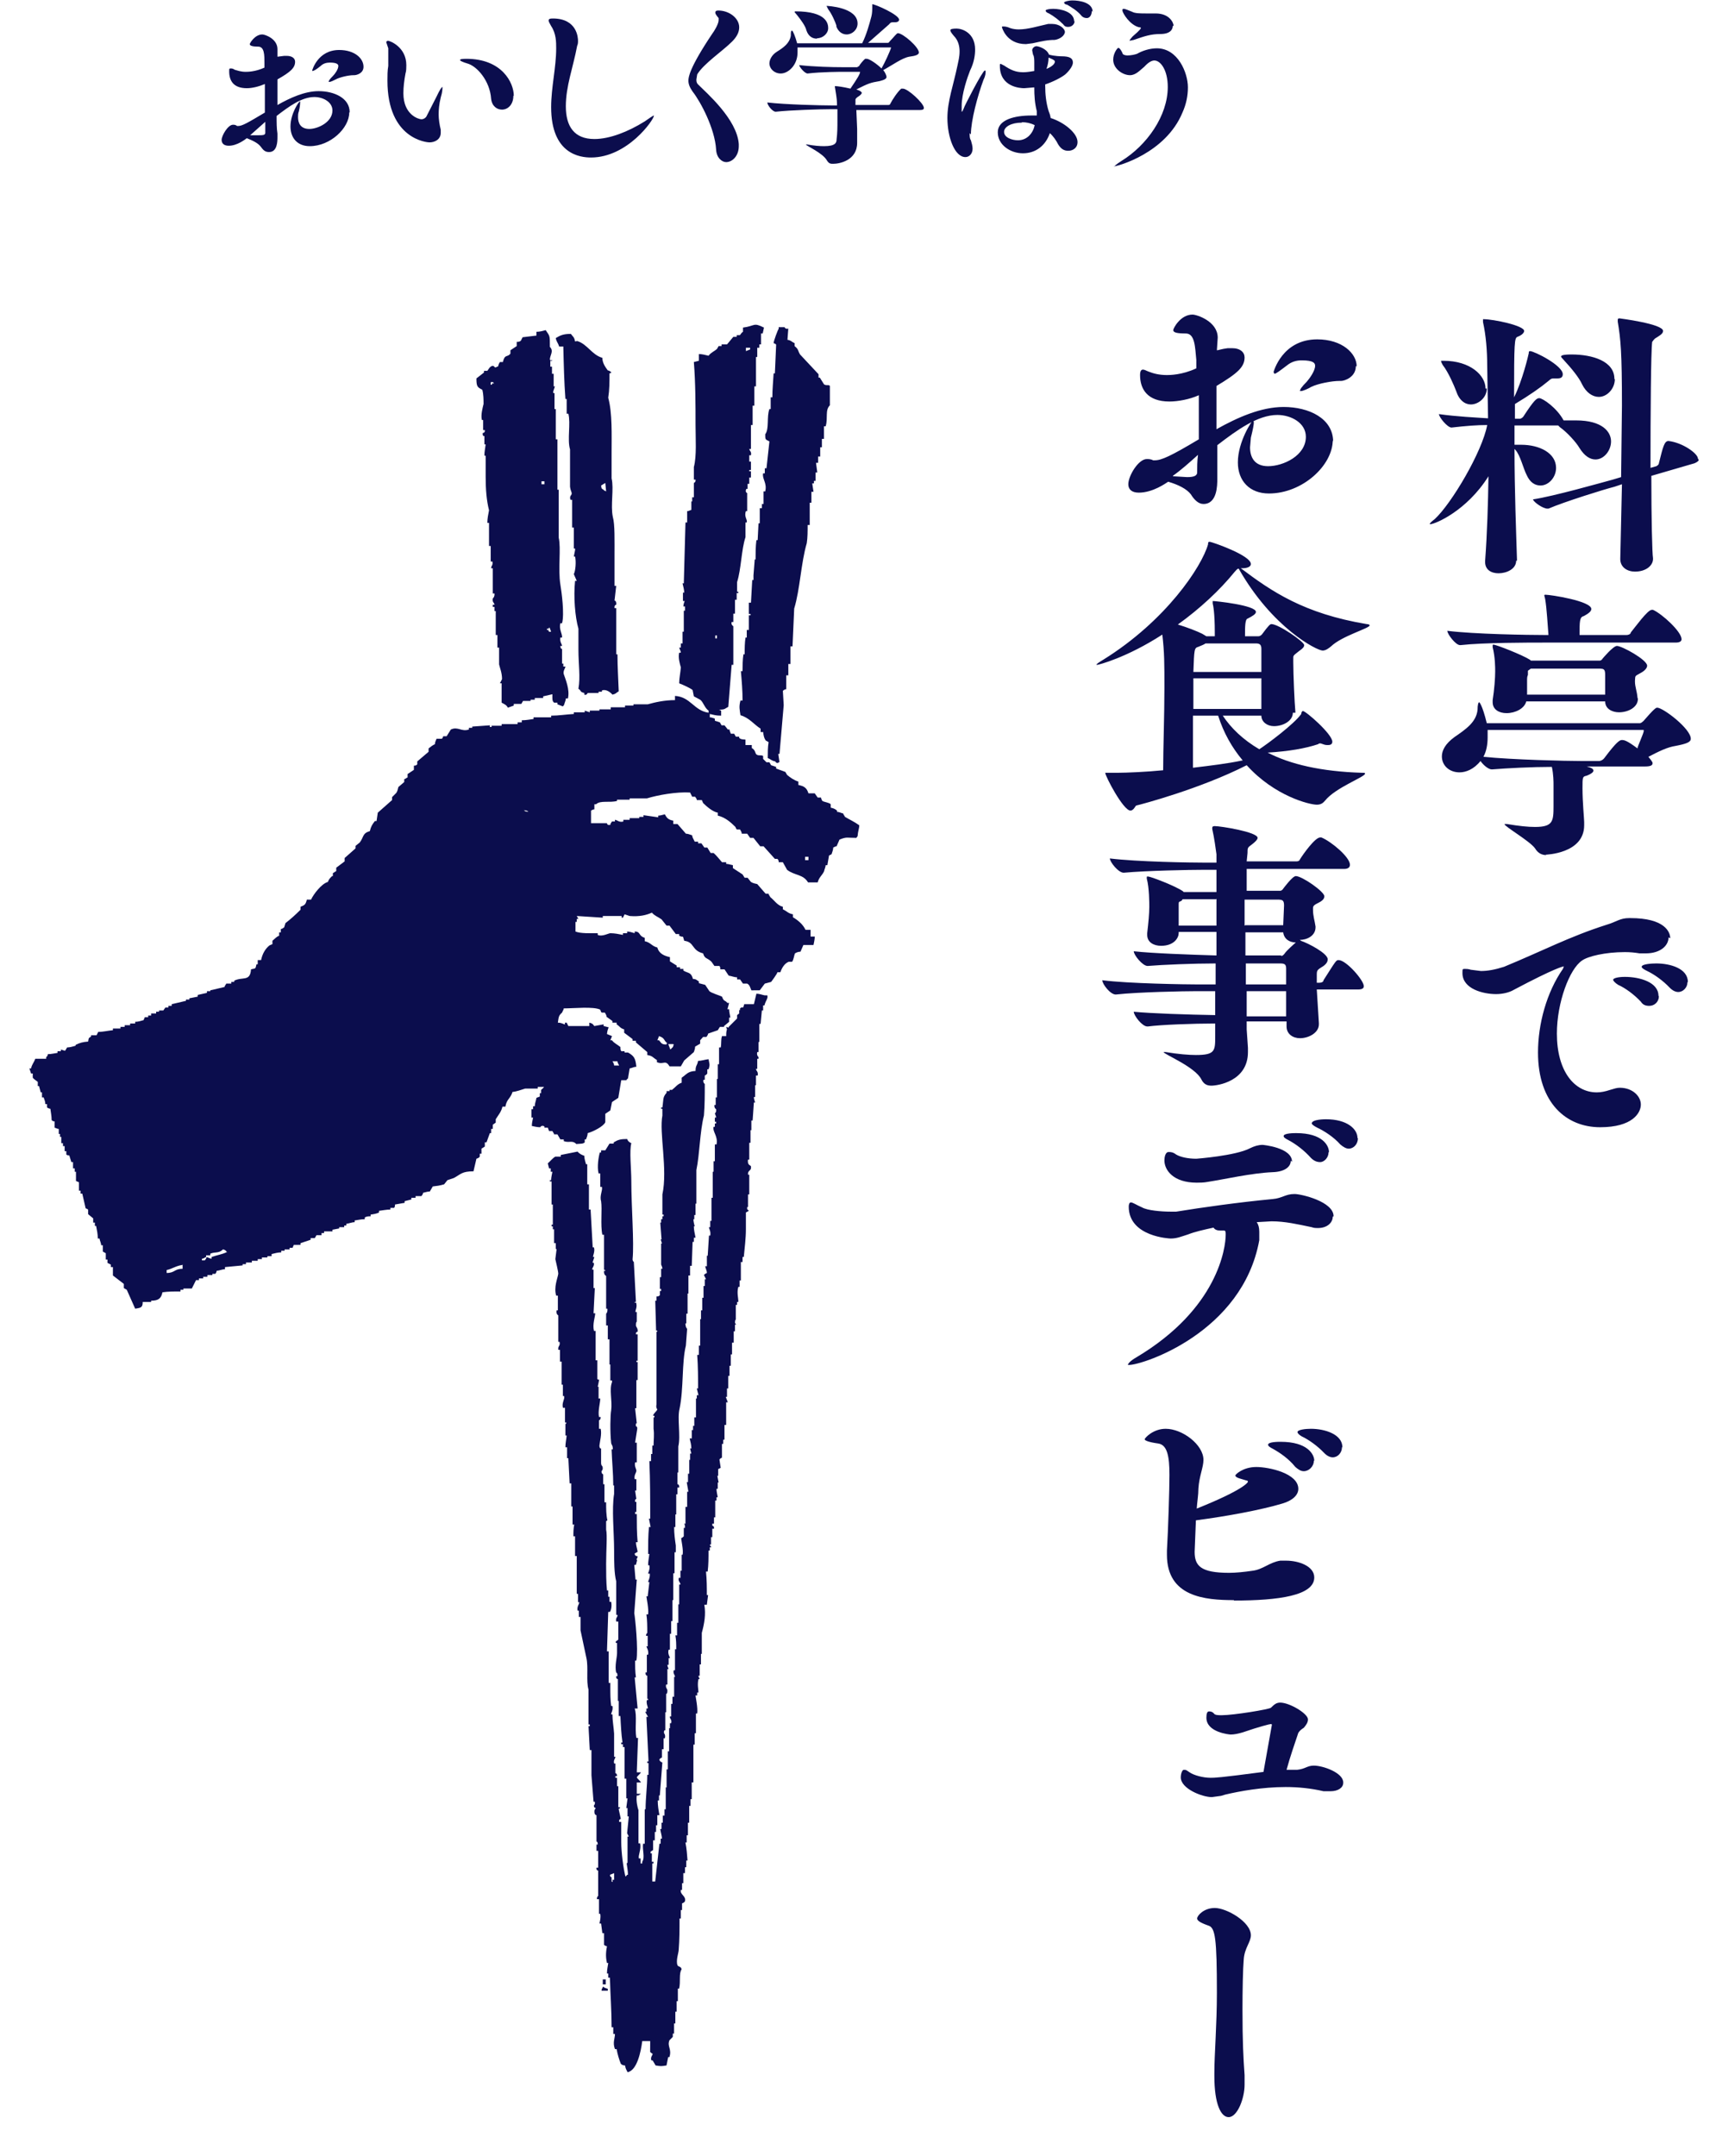
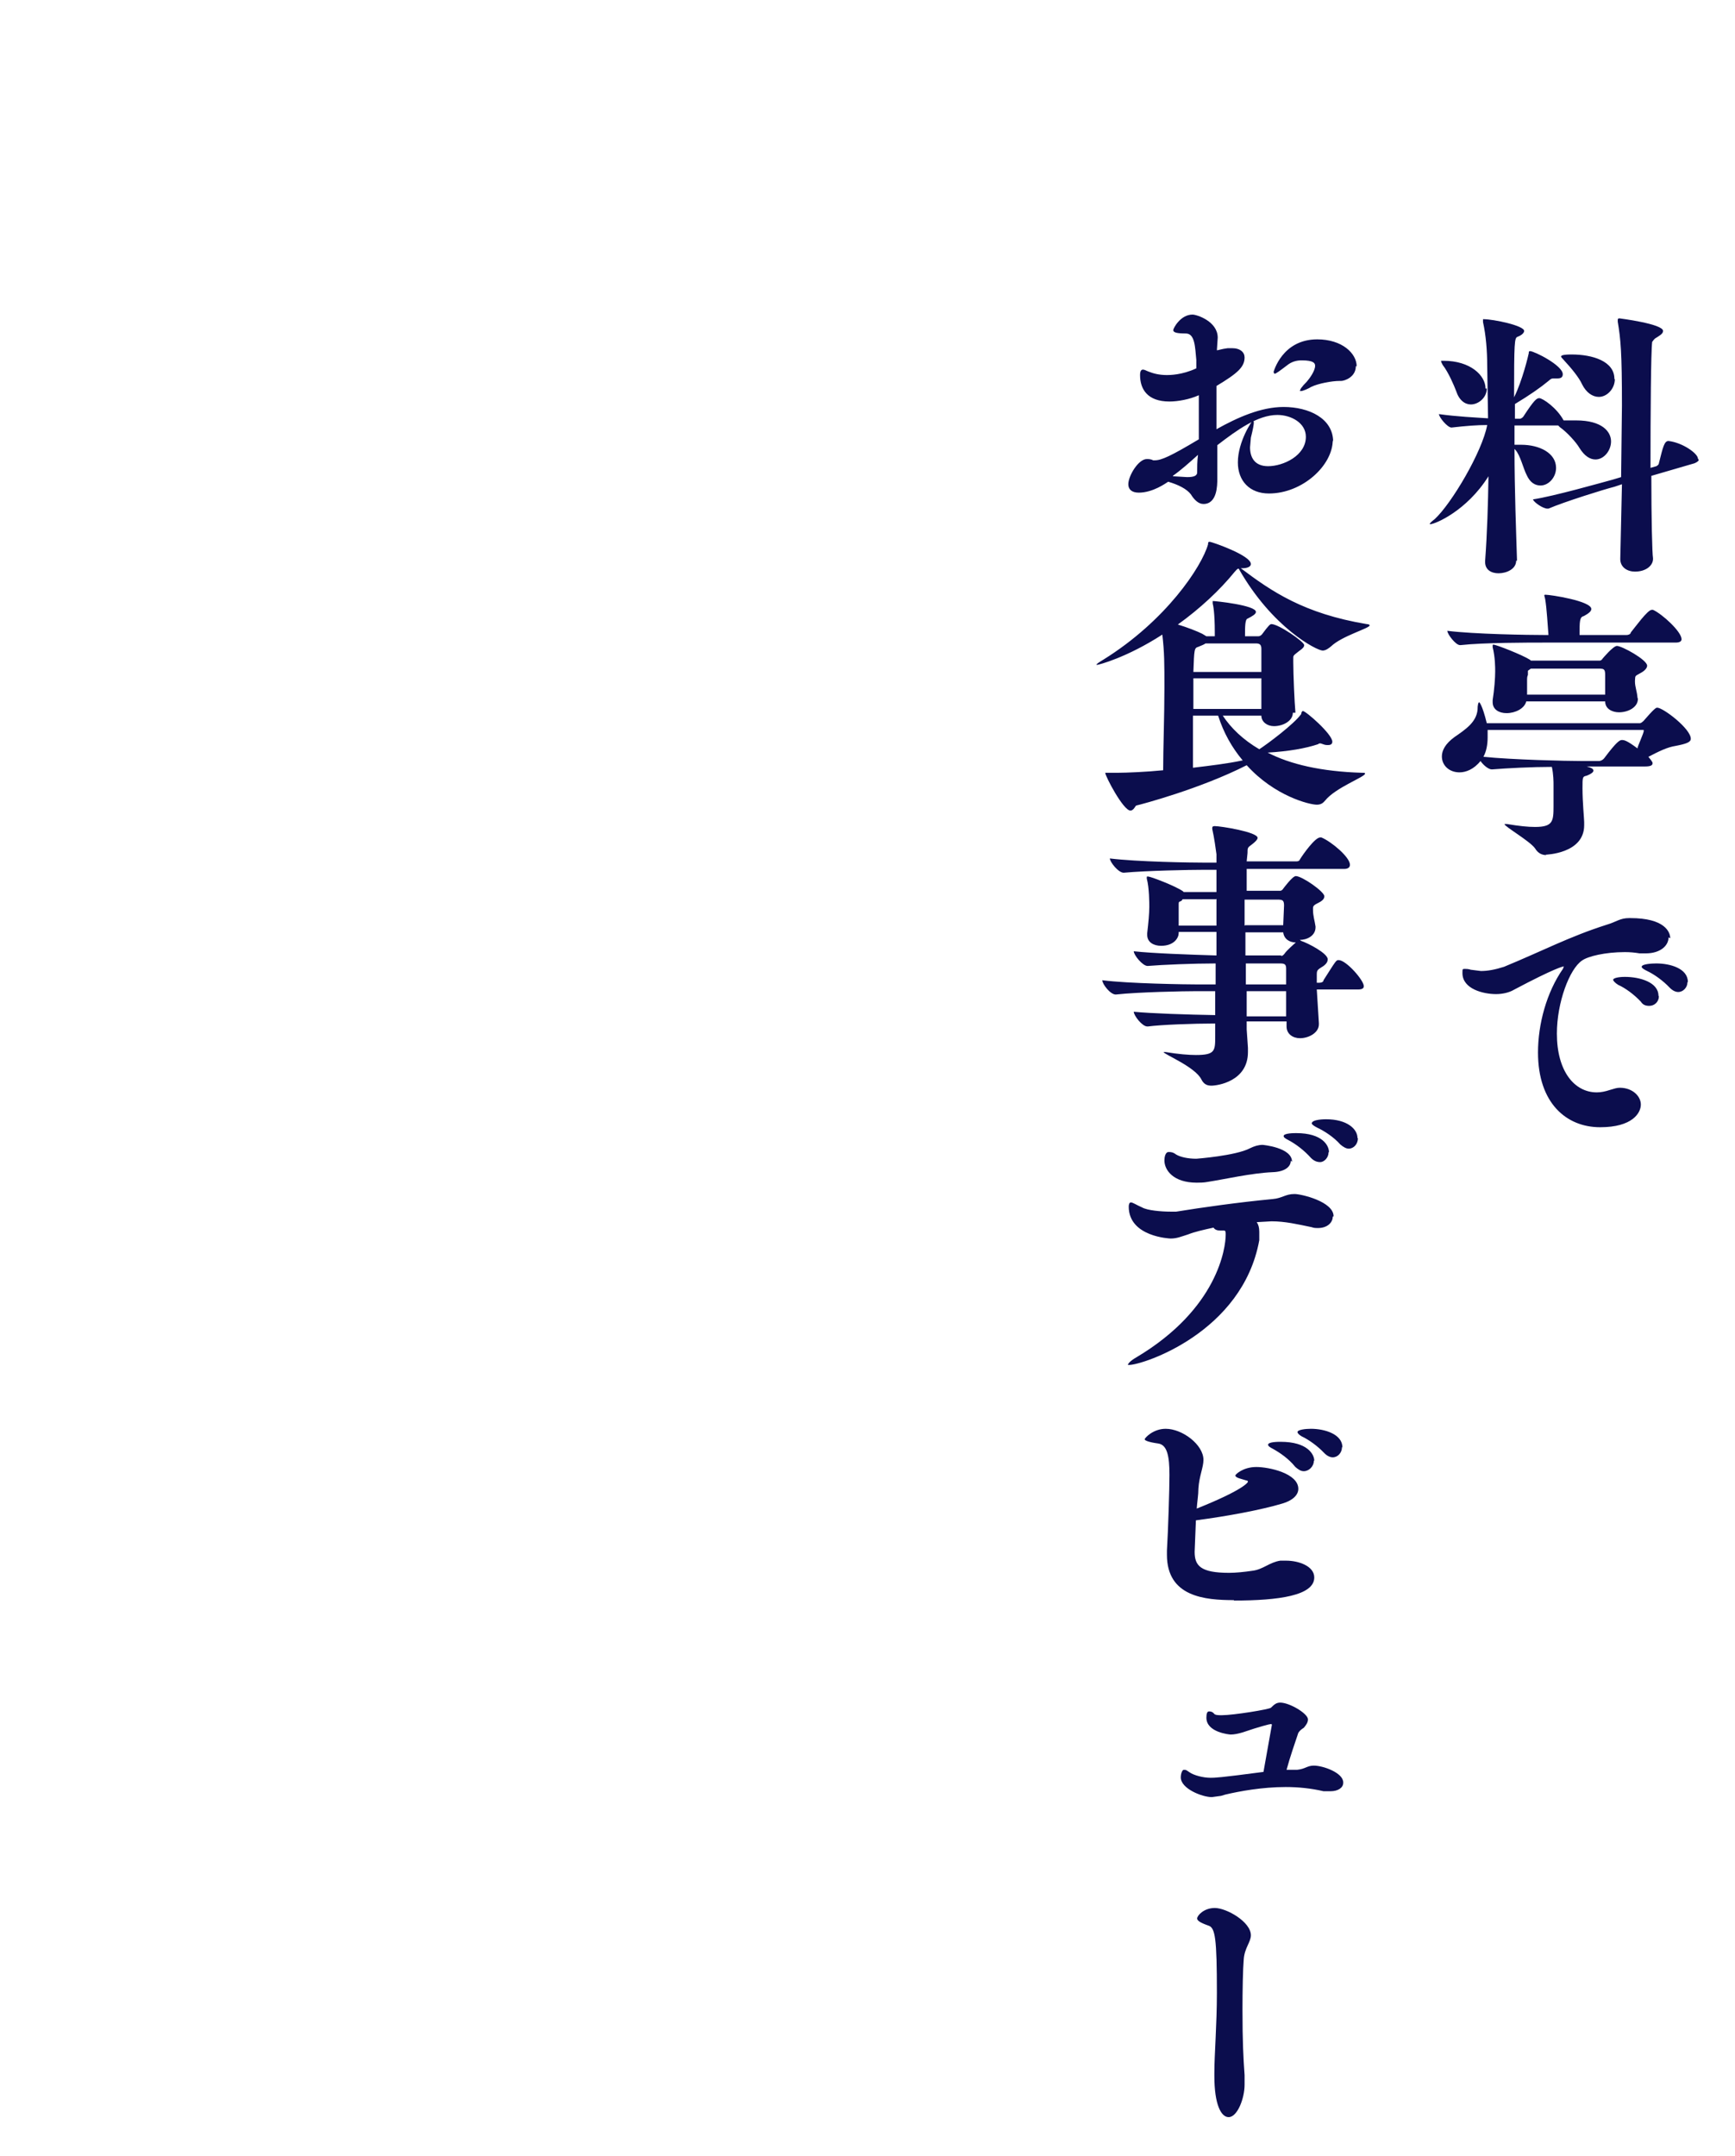
<svg xmlns="http://www.w3.org/2000/svg" width="413.3" height="513.3" viewBox="0 0 413.332 513.333">
-   <path fill="none" d="M0 0h413.3v513.3H0z" />
  <g fill="#0B0D4D">
    <path d="M361.2 133.5c0 2-2.3 3-4.2 3-1.7 0-3.2-.8-3.2-2.7v-.2c.5-6.7.7-13.7.8-20.2-5.2 8.3-12.8 11.4-13.8 11.4h-.2c0-.2.4-.6 1.2-1.2 4-3.7 11.3-16 12.5-22.4-2.4 0-5 .2-8.5.6-1 0-3-2.5-3-3.2 4.3.6 8.7.8 11.7 1l-.2-12.6c0-3.4-.3-7.2-1-10.3V76h.2c2.2 0 9.6 1.5 9.6 2.8 0 .4-.5 1-1.6 1.4-.7.3-.8 1.2-.8 14.4 2-4 3.4-10 3.5-10.5 0-.3 0-.5.3-.5 1 0 7.8 3.4 7.8 5.5 0 .6-.3 1-1.2 1h-1c-.6 0-.7.2-1.2.6-1.8 1.5-4.5 3.4-8 5.5v3.5h1.3s.5-.2.7-.5c2.6-4 3.2-4.4 3.8-4.4.8 0 4.2 2.3 5.8 5.3h3c6.2 0 8.3 2.7 8.3 5 0 2.2-1.7 4.3-3.7 4.3-1.3 0-2.6-.8-3.8-2.7-.8-1.4-3-3.8-4.7-5l-.4-.4h-10.4v4.6h1.6c4.4 0 8.3 2 8.3 5.5 0 2.3-1.8 4.2-3.7 4.2-1.3 0-2.5-.7-3.3-2.5-.8-1.5-1.5-4.7-2.7-6l-.2-.2c0 9.8.4 20 .6 26.6zm-7-41c0 2.2-2 3.8-3.8 3.8-1.4 0-2.8-1-3.5-3.2-.5-1.3-1.8-4.4-3.2-6.2-.2-.4-.4-.7-.4-1h.6c6.4 0 10 3.5 10 6.6zm50.5 17c0 .2-.3.5-1 .8l-10.3 3c0 10 .2 18.5.4 19.6v.2c0 1.5-1.6 3-4.3 3-1.8 0-3.5-1-3.5-3l.4-17.8-1.8.6c-2.4.6-12 3.6-15.7 5.2h-.3c-1 0-3.2-1.5-3.4-2.2 4.8-.7 16.4-4 19-4.7l2-.6.2-17c0-12.8-.3-15.8-1-20v-.3c0-.3 0-.5.4-.5 0 0 10.4 1.3 10.4 3 0 .7-1 1.2-1.6 1.6-.6.3-.8.8-1 1-.3 2.3-.4 17-.4 30l1.4-.4s.6-.3.6-.7c1-4 1.3-5.3 2.3-5.3 3.4.4 7 3 7 4.2zm-20-19.2c0 2.2-1.8 4.2-3.8 4.2-1.5 0-3-1-4-3-.7-1.6-2.7-4-4.2-5.6-.4-.5-.8-.8-.8-1 0-.2.2-.5 2.5-.5 5 0 10.2 1.6 10.2 5.8zM368.4 203.6c-1 0-2-.4-2.7-1.6-1.3-1.8-7.3-5.2-7.3-5.8H359c3 .5 5 .7 6.7.7 4.3 0 4.4-1.4 4.4-5v-5c0-.7 0-2.5-.4-4.3-4.7 0-10.6.3-14.3.6-.8 0-2-1-2.7-2-1.6 2-3.5 2.7-5 2.7-2.4 0-4.2-1.6-4.2-3.8 0-1.4.8-3 3-4.6 2.6-1.8 5.2-3.5 5.5-6.5 0-1.2.2-1.8.4-1.8 0 0 .7.5 1.8 5h36.5c.2 0 .6-.3.8-.5 2.6-3 3-3.2 3.3-3.2 1.4 0 8 5 8 7.4 0 .8-1 1.2-3.6 1.7-2 .3-4 1.3-6.5 2.6 1 1.2 1 1.4 1 1.5 0 .5-.4.8-1.8.8H378c1.2.3 1.6.6 1.6 1s-.6.8-1.6 1.2c-1 .2-1 .3-1 3 0 3.3.4 7.3.4 8v.8c0 6.8-9.2 7-9.2 7zm.5-52.3c-.2-2.4-.4-6.4-.8-8.7l-.2-.8s0-.2.2-.2c1.3 0 11 1.5 11 3.4 0 .5-.5 1-1.8 1.7-1 .2-1 1.3-1 4.5h11.2c.4 0 1-.2 1-.6 1-1.2 4-5.4 5-5.4h.3c2.2 1 6.8 5.2 6.8 7 0 .4-.3.8-1.4.8H368c-4 0-14.6 0-20 .6h-.2c-1 0-3-2.6-3-3.4 6.4.8 19.3 1 23.4 1h.7zm-14.5 22.5v1.8c0 1.7-.3 3.3-1 4.6 7 .7 19.7 1 23.3 1h4.2c.5 0 1-.3 1.3-.7 3-4 3.7-4.3 4.2-4.3.6 0 1.3.2 3.7 2 0-.5 1.5-3.6 1.5-4.2 0-.2 0-.2-.4-.2h-36.8zm35.8-7.4c0 2-2.3 3.2-4.5 3.2-1.6 0-3.3-.8-3.3-2.6h-18.8c-.4 1.7-2.6 2.8-4.7 2.8-1.7 0-3.3-.8-3.3-2.6v-.5c.4-2.5.6-5.3.6-6.8 0-1 0-3.4-.6-5.8v-.3c0-.3 0-.3.2-.3.7 0 7 2.5 8.7 3.6l.2.2h16.3c.2 0 .5 0 .8-.5 0 0 2.5-3 3.4-3 1.2 0 7.2 3.3 7.2 4.7 0 .4-.3 1-1.3 1.6-1.7 1-1.5.6-1.6 2v.2c0 1.2.5 2.4.6 3.8zm-7.8-1v-4.7c0-1.4-.3-1.5-1.5-1.5h-16.2l-.7.5v1c-.2.4-.2.8-.2 1.4v3.3h18.7zM397.5 223.2c0 2-2 3.8-5.4 3.8h-1.5c-1.2-.2-2.3-.3-3.5-.3-4.7 0-8.8 1-10.2 2-3 2-6 10-6 17.4 0 9 4.2 14 9.5 14 1 0 2-.2 3.2-.6 1-.3 1.6-.5 2.3-.5 3 0 5 2 5 4s-2 5.4-9.7 5.4c-8 0-14.8-5.7-14.8-17.8 0-6.7 2-14.3 6-20 0-.3.2-.5.2-.5-.2 0-2 .3-12 5.6-1 .6-2.6 1-4.2 1-3 0-8-1.2-8-5 0-1 0-1 .6-1 .3 0 .8 0 1.4.2l2.4.3c1.6 0 3.3-.3 5.5-1 9-3.7 15.6-7.2 24.4-10 2.4-.7 3.2-1.6 5.4-1.6h.3c8.2 0 9.5 3.3 9.5 4.8zm-2.3 14c0 1.3-1 2.3-2.3 2.3-.8 0-1.5-.2-2-1-1.7-1.8-3.8-3.3-5.4-4-.8-.5-1.2-1-1.2-1.2 0-.4 1.2-.7 2.8-.7 3.6 0 8 1.3 8 4.5zm6.8-3.3c0 1.2-1 2.3-2.2 2.3-.6 0-1.3-.3-2-1-1.6-1.7-3.7-3.2-5.4-4-.8-.4-1.3-.7-1.3-1 0-.7 2.6-.8 3.5-.8 3.3 0 7.5 1.2 7.5 4.4zM317.5 104.8c0 6-7.2 12.7-15.2 12.7-4.6 0-7.4-3-7.4-7.4 0-5 3.4-10 3.6-10 0 0 .2.2.2.5 0 .5-.2 1.6-.7 3.6l-.2 2.3c0 2.3 1 4.5 4.3 4.5 3.6 0 9-2.5 9-7 0-3.3-3.5-5.2-6.8-5.2-4.6 0-9.5 3.5-14.3 7.2v8c0 1.5 0 6-3.3 6-1.2 0-2.2-1-3-2.3-1-1.3-3-2.3-5.4-3-.5.3-3.6 2.6-7 2.6-1.7 0-2.5-.8-2.5-2 0-2 2.4-6 4.4-6 .4 0 1 0 1.5.3h.4c1.6 0 3.8-1 10.5-5v-4.5-6c-2.2 1-5 1.5-7 1.5-5.3 0-7-3-7-6.3 0-1 .3-1.3.7-1.3s.8.3 1.4.5c1 .4 2.4.8 4.3.8.6 0 3.6 0 7-1.6v-2c-.3-3-.3-6.3-2.5-6.3-2 0-3-.2-3-.8 0-.4 1.7-3.7 4.6-3.7 1 0 6 1.6 6 5.5l-.2 3c.4 0 1-.3 2.6-.5h1c2 0 3 1 3 2.2 0 2.3-1.7 3.8-6.7 6.8v10.3c5-2.8 10.6-5.3 16-5.3 6 0 11.8 2.7 11.8 8.3zm-38 8.6l3.3.2c1.6 0 2.3-.3 2.4-1 0-1.3 0-2.8.2-4.3-2 1.8-4 3.6-6 5zM323 87.2c0 2.6-2.7 3.5-3.5 3.5h-.4c-1.8 0-5 .6-6.7 1.4-.6.4-2 1-2.4 1h-.3c0-.4.4-1 1.6-2.2.7-.8 2-2.6 2-3.8 0-.6-.3-1.3-3.2-1.3-1.2 0-2.4.3-3.5 1.2-1.6 1.2-2.6 2-3 2l-.2-.4s2-7.8 10.4-7.8c6 0 9.4 3.4 9.4 6.4zM308 169.7c0 2-2.4 3.2-4.5 3.2-1.6 0-3-1-3-2.5h-9.2c2 3 4.8 5.7 8.7 8 2-1.3 8.3-6 10-8.4 0-.4.2-.7.4-.7.7 0 7 5.5 7 7.3 0 .5-.3.8-1 .8-.4 0-.7 0-1.2-.2l-.6-.2c-.2 0-.4 0-.6.2-3 1-7 1.7-12 2 5.4 2.8 12.8 4.5 22.4 4.8.6 0 .8 0 .8.2 0 .8-7 3.3-9.5 6.4-.5.6-1 1-2 1-1.7 0-10-2-16.7-9.4-11 5.6-25 9.3-26.3 9.6-.2 0-.6 1.2-1.4 1.2-1.7 0-6-8.2-6-9h3.1c1.8 0 6.8-.2 10.7-.6 0-5 .3-13 .3-19.7 0-5.7 0-8.4-.5-12.6-8.5 5.5-15.2 7.2-15.5 7.2h-.2c0-.2.6-.6 1.6-1.2 15-9.3 23.5-22.2 25-27.5 0-.4 0-.6.4-.6s9.8 3.2 9.8 5.3c0 .6-.8 1-2 1h-.4c7.3 5.5 15 10.8 30 13.3.5 0 .7.2.7.3 0 .7-6.6 2.5-9.2 5-.6.5-1.3 1-2 1-1.4 0-12-5.4-20-19.5-.4 0-.6.4-1 .8-3.5 4.3-8.2 8.7-13.5 12.5 2.3.7 4.6 1.6 5.8 2.2l1 .6h2v-1c0-4.6-.4-6.5-.5-6.8v-.6c.6 0 10.3 1 10.3 2.6 0 .5-.8 1-2 1.6-.6.2-.6 2-.6 4.2h3c.3 0 .6 0 1-.4 1.7-2.3 2-2.5 2.3-2.5 1.7 0 7.8 4.2 7.8 5 0 .4-.3.8-1.2 1.4-1.5 1.2-1.4 1-1.4 2v.7c0 2.8.3 9.7.5 11.8v.2zm-23.7-8.2v7.3h16.2v-7.3h-16.2zM296 181c-2.5-3-4.5-6.5-5.8-10.6h-6v12.4c4.2-.5 8.3-1 11.6-1.7h.2zm4.5-26.5c0-1-.4-1.3-1.3-1.3h-12c-.4.3-1 .5-1.7.8-1 .3-1 .5-1.2 6h16.2v-5.5zM297 243.6v1.5l.3 4.4v1c0 7-7.3 8-8.7 8-1 0-1.8-.3-2.4-1.5-1.5-3-9-6-9-6.5h.5c3 .5 5.5.7 7.2.7 4.6 0 4.6-1 4.6-4.5v-3c-5.3 0-13 .3-16 .7h-.2c-1.2 0-3.2-2.6-3.2-3.5 4 .4 13 .7 19.4.8V236h-4.5c-2.8 0-13.8.2-19.2.8-1.3 0-3.2-2.5-3.2-3.4 6.2.8 20 1 23 1h4v-5c-5.3 0-12.6.3-16.2.6-1.2 0-3.3-2.6-3.3-3.5 4.5.5 13.2.8 19.7 1v-5.6h-9v.3c0 1-1 3-4.2 3-1.7 0-3.3-.8-3.3-2.6v-.4c.3-2.6.5-4.7.5-6.3 0-.8 0-4.5-.6-6.7v-.3c0-.2 0-.2.3-.2.6 0 6.4 2.2 8.3 3.5l.2.2h7.8v-5.3h-2.8c-3.7 0-13.8.2-19.3.7-1.3 0-3.3-2.6-3.3-3.4 6.5.8 19 1 23 1h2.4v-2c-.2-1.4-.5-3.8-1-6v-.3c0-.3.2-.4.6-.4 1.4 0 10.2 1.4 10.2 2.8 0 .4-.6 1-1.4 1.6-1 .7-1 .8-1 2l-.2 2h11.7c.4 0 .8 0 1-.5.8-1.3 3.6-5.2 4.8-5.2h.3c2.4 1 6.8 4.7 6.8 6.5 0 .5-.3 1-1.4 1h-23.2v5.2h8s.4 0 .7-.5c0 0 2.2-3 3-3 1.5 0 6.8 3.7 6.8 4.8 0 .5-.3 1-1.3 1.5-1.2.6-1.4.8-1.4 1.4v.3c0 1.5.4 2.6.6 4v.2c0 2-2 3-3.8 3 0 0 .2 0 .3.2 1.8.6 6.4 3 6.4 4.4 0 .5-.2 1-1 1.6-1.6 1-1.6 1-1.6 2.3v1.7h.6c.5 0 1-.2 1-.6 3-4.7 3-4.8 3.6-4.8 1.8 0 6 4.8 6 6.2 0 .4-.2.8-1.4.8h-9.8l.5 8v.3c0 2-2.4 3.3-4.5 3.3-1.7 0-3.2-1-3.2-2.8v-1.2H297zm-7.3-29.5h-8c0 .3-.4.5-.7.6-.2 0-.2.4-.2.7v5h9V214zm7 6.2h9l.2-4.7c0-1.3-.4-1.4-1.6-1.4h-7.8v6.2zm8.5 7.3c.2 0 .4 0 .8-.5.5-.8 2.5-2.5 2.7-2.7-1.5 0-2.8-.8-3-2.4h-9v5.5h8.5zm1.2 3c0-1-.4-1.2-1.4-1.2h-8.2v5h9.6v-3.8zm0 11.4v-6H297v6h9.3zM317.5 289.7c0 1.4-1.3 2.7-3.5 2.7-.5 0-1 0-1.5-.2-3.4-.7-6.3-1.4-9.6-1.4l-3.5.2c.4.6.6 1.3.6 2.3v2c-4 22-27.8 29.7-31 29.7h-.3c0-.3.6-1 2-1.8C290.2 311.6 292 297 292 294c0-.6 0-1-.4-1H290.7c-.7 0-1.3-.2-1.6-.7-2.3.5-4.5 1-6 1.6-1.6.5-2.7 1-4.2 1-.2 0-10-.4-10-7.6 0-.6.2-1 .5-1 .5 0 1.3.6 2.7 1.2 1.2.7 4.5 1 6.8 1h1.3c6.2-1 14.6-2.2 23-3 2.3-.2 3-1.2 5.2-1.2 1.6 0 9.3 1.8 9.3 5.3zm-10-13.3c0 1.4-1.4 2.6-4.3 2.7-5 .2-11.5 1.7-15.4 2.3-1 .2-2 .2-2.7.2-5.6 0-7.7-3-7.7-5.3 0-.7.2-2 1-2 .5 0 1 0 1.8.6 1 .6 2.8 1 4.8 1 0 0 9.4-.7 12.8-2.5 1-.5 2-.8 3-.8 0 0 7 .6 7 4zm9-2c0 1.2-1 2.3-2 2.3-.8 0-1.5-.3-2.2-1-1.6-1.8-3.6-3.3-5.3-4.2-.8-.4-1.2-.7-1.2-1 0-.7 2.5-.7 3-.7 6.3 0 7.8 3 7.8 4.5zm7-3.4c0 1.4-1 2.5-2.2 2.5-.6 0-1.3-.4-2-1-1.6-1.8-3.8-3.2-5.5-4-.8-.4-1.3-.8-1.3-1 0-1 3.2-1 3.4-1 5 0 7.5 2.3 7.5 4.5zM294 381c-7 0-16-.8-16-10.8v-1c.3-5 .6-14.6.6-18 0-4.4-.5-7.2-2.7-7.5s-3.2-.7-3.2-1c0-.3 2-2.5 5-2.5 4 0 9 3.8 9 7.4 0 1.8-1 3.8-1.2 6.8 0 1.6-.3 3.2-.4 4.8 11-4.4 12.2-6.2 12.2-6.4s-.2-.3-.4-.3c-1.2-.4-2.6-.6-2.6-1.2 0-.2 1.8-2 5-2 3 0 10 1.5 10 5.2 0 1.5-1.4 2.8-3.8 3.5-5 1.5-13 3-20.6 4l-.3 7.5c0 3.3 1.4 5 8.2 5 1.6 0 3.6-.2 5.6-.5 2.5-.3 4-2 6.6-2.4h1.4c3 0 6.7 1.3 6.7 4 0 4.3-8.4 5.5-19.2 5.5zm19-33.2c0 1.4-1.2 2.5-2.4 2.5-.7 0-1.3-.4-2-1-1.6-2-3.7-3.4-5.3-4.3-.8-.4-1.2-.7-1.2-1 0-.7 2.4-.7 3-.7 6.4 0 8 3 8 4.5zm6.7-3.2c0 1.3-1 2.4-2.2 2.4-.6 0-1.3-.3-2-1-1.6-1.7-3.7-3.2-5.4-4-.7-.4-1-.8-1-1 0-.6 2-.8 3.2-.8 3.3 0 7.5 1.3 7.5 4.4zM320 424.5c0 1.2-1.3 2-3 2h-1.7c-3-.7-6-1-9-1-5.6 0-11 1-14.4 1.8l-1 .3-2.2.3c-2.3 0-7.4-2-7.4-4.7 0-1 .4-1.8.7-1.8.3 0 .5 0 .8.2l.6.4c1 .7 3.2 1.3 5 1.3 1 0 2 0 12.6-1.4l2-11.2s0-.2-.2-.2c-.3 0-2.7.6-6.8 2-1 .3-2 .5-2.8.5-.3 0-5.8-.5-5.8-4 0-1 .2-1.5.6-1.5.3 0 .6 0 1 .3l.4.4c.4.2 1 .2 1.7.2 2.7 0 11.4-1.4 11.7-1.8.8-.8 1.3-1.2 2.2-1.2 2.2 0 6.6 2.6 6.6 4 0 .7-.4 1.3-1 2-.5.3-1 .7-1.3 1.2-.8 2.4-2 5.8-2.8 8.8h2.5c2-.2 2.4-1 4-1 2.2 0 7 1.7 7 4zM289.3 493.5c0-4.4.6-11.3.6-19 0-13-.4-15.5-2-16-2-.7-2.7-1.2-2.7-1.7 0-.7 1.6-2.5 4.2-2.5 2.8 0 8.6 3.3 8.6 6.5 0 1.6-1.5 3-1.7 5.7-.2 2.3-.3 7.4-.3 12 0 7.6.2 11.4.5 15.6v2.3c0 3.2-1.7 7.7-3.8 7.7-1.8 0-3.4-3-3.4-9.8v-.7z" />
  </g>
  <g fill="#0B0D4D">
-     <path d="M83.2 26.8c0 3.7-4.5 8-9.4 8-3 0-4.6-2-4.6-4.7 0-3 2-6 2.3-6v.2c0 .3 0 1-.3 2.2-.2.5-.2 1-.2 1.4 0 1.4.6 2.8 2.7 2.8 2 0 5.5-1.6 5.5-4.4 0-2-2.2-3.2-4.3-3.2-3 0-6 2.2-9 4.5 0 1.5 0 3 .2 4.2v.8c0 1 0 3.6-2 3.6-1 0-1.4-.5-2-1.3-.6-.8-1.8-1.4-3.3-2-.4.3-2.3 1.8-4.3 1.8-1.2 0-1.7-.6-1.7-1.4 0-1 1.5-3.6 2.7-3.6.3 0 .6 0 1 .3h.2c1 0 2.2-.7 6.4-3.2v-2.7V20c-1.4.6-3 1-4.3 1-3.2 0-4.2-1.8-4.2-4 0-.6 0-.7.3-.7s.6 0 1 .3c.7.2 1.5.5 2.6.5.5 0 2.3 0 4.5-1v-1c0-2 0-4-1.5-4-1.3 0-2-.2-2-.6 0-.2 1.2-2.3 3-2.3.6 0 3.6 1 3.6 3.5v1.8l1.6-.2h.6c1.3 0 2 .6 2 1.4 0 1.4-1 2.4-4.2 4.2V25c3-1.7 6.5-3.3 9.8-3.3 3.8 0 7.4 1.7 7.4 5zm-23.6 5.4h2c1 0 1.5 0 1.6-.5V29l-3.6 3.2zm27-16.3c0 1.6-1.7 2-2.2 2h-.2c-1.2 0-3.3.5-4.2 1-.4.2-1.2.6-1.5.6h-.2c0-.3.3-.7 1-1.4.5-.5 1.3-1.6 1.3-2.4 0-.3-.2-.8-2-.8-.8 0-1.6.2-2.2.8-1 .8-1.6 1.2-2 1.2v-.2s1.3-4.8 6.4-4.8c3.7 0 5.8 2 5.8 4zM104.5 27.3c0 1 .2 2.4.5 3.6v.7c0 1.6-1.4 2.3-2.7 2.3-.5 0-10-.7-10-14.7 0-1.2 0-2.4.2-3.5v-1.6-2.6L92 10s.2-.3.4-.3c.5 0 4.4 1.5 4.4 5.8 0 .6 0 1.4-.2 2-.3 1.6-.5 3.2-.5 4.7 0 5.2 3.7 6.2 4.3 6.2.7 0 1.2-.6 1.2-.7L104 23c.7-1.5 1.2-2.3 1.4-2.3v.2c0 .3 0 1-.4 2.3-.4 1.6-.5 3-.5 4zm17.8-4.5c0 2.2-1.4 3.3-2.7 3.3-1.2 0-2.4-.8-2.6-2.6-.3-4.3-3.4-7.8-5.7-8.4-1-.3-1.7-.6-1.7-.8 0-.2.4-.3 1.5-.3 8.5 0 11.3 5.7 11.3 8.8zM140.8 37.5c-2.5 0-9.5-.7-9.5-12 0-4.7 1.2-9.4 1.2-14 0-1.5 0-3.5-1.2-5.3-.3-.6-.6-1-.6-1.3 0-.4.3-.5 1-.5 5.8 0 6 4.6 6 5.3 0 .4 0 .8-.2 1.2-1 5.3-2.7 9.6-2.7 14.4 0 4.8 2 7.8 6.8 7.8 3.6 0 8-1.7 12-4.2 1-.7 2-1.4 2.2-1.4 0 1-6.3 10-15 10zM176 34.8c0 2.4-1.6 3.8-3 3.8-1 0-2.3-1-2.4-3-.3-5-3.7-11.4-5.6-13.8-.7-1-1-1.8-1-2.6s.2-3 5.7-11.2c.4-.5 1.5-2.3 1.5-3.2v-.5c-.5-.6-.8-1-.8-1.3s.2-.5.7-.5c2.6 0 5 1.8 5 4 0 1.2-.6 2.3-1.7 3.4-2.3 2.3-6.7 5.2-8.3 7.8l-.2 1.2c0 .4 0 .8.4 1.2 2 2 9.3 8.3 9.7 14.2v.4zM204 26l.2 4.7V34c0 4.2-4.2 5-5.7 5-.6 0-1 0-1.5-.8-1-1.8-5-3.5-5-3.8h.3c1.7.3 3 .4 4 .4 2.7 0 3-.8 3-1.6.2-1.6.2-3 .2-4.4V26h-1.7c-2.3 0-9.3.2-13 .6-.8 0-2-1.6-2-2.2 4.3.5 12.8.7 15.2.7h1.4c0-1 0-1.4-.5-4.4v-.2c.6 0 2 .2 3.7.6 1.7-2.5 2.3-3.5 2.3-4h-4c-.5 0-5.2 0-8.5.4-.7 0-2-1.6-2-2 3.6.4 7.8.5 10.4.5h3.4l.5-.3c0-.2 1-1.4 1.4-1.7h.4c.6 0 2.4 1.2 3.5 2.3.8-1.4 2-4 2.3-5h-22.3v1.2c0 3-2.2 5-4 5-1.6 0-2.7-1.2-2.7-2.4 0-.8.5-2 1.8-2.8 1.6-1 3-2 3.3-3.8 0-.8 0-1.2.3-1.2.2 0 .8 1.5 1.2 3h15.5c1-2 1.7-4.5 2.2-6.4.2-.8.2-1.6.2-2.4V1c.7 0 6.4 2.5 6.4 3.7 0 .3-.3.6-1 .6h-.4c-.5 0-.6 0-1 .5l-5 4.4h4.7s.3 0 .4-.3c1-1 1.7-2 2-2 1.2 0 5 3.3 5 4.6 0 .5-.7.8-2.3 1-1.7.3-4 2-6.2 3.2.5.5.8 1.4.8 1.6 0 .4-.4.7-1.6 1-2.3.4-2.6.5-5.6 2 1.3.4 1.3.8 1.3.8 0 .3-.5.7-1 1-.4.3-.5.5-.5.6V25h7.7c.2 0 .5 0 .6-.3.5-1 1.7-2.8 2.6-3.6h.4c1.2 0 5 3.5 5 4.6 0 .3-.2.5-1 .5h-15.5zm-9.4-16.8c-1 0-2-.5-2.5-2-.2-1-1.4-2.6-2.2-3.6l-.6-.7s0-.2.2-.2c7.5 0 7.8 3 7.8 4 0 1.3-1.3 2.4-2.6 2.4zm4.7-3c-.3-1-1.2-3-2-4l-.4-.8c.2 0 7.4.3 7.4 4.2 0 1.5-1.3 2.6-2.6 2.6-1 0-2-.6-2.5-2zM231 31.7c0 .7 0 1.3.3 1.7.2.7.4 1.4.4 2 0 1.2-.8 2-1.7 2-2.6 0-4.3-4.8-4.3-9.3 0-4 1.4-7.7 2.4-12.5.2-1 .5-2 .5-3.4 0-1.2-.3-2.6-1.4-3.7-.5-.6-.8-1-.8-1.3 0-.3.6-.4 1.5-.4 1.3 0 4.4 1 4.4 5 0 1.2-.2 3-1.2 5-.6 1.5-2 5.5-2 8.4v1.4c.2 0 .3-.4.5-.8 0-.3 4.5-9 5-9 .2 0 .2 0 .2.2 0 .4 0 1-.5 2-1.4 3.8-3 9.7-3 13zm25.7 2.2c0 1.2-1 2-2.2 2-1 0-1.7-.4-2.4-1.5-.5-1-1.2-2-2-2.7-1 3-3.4 4.8-6.4 4.8-3 0-6-2-6-5s4-4 8-4h1.3v-1c-.5-2-.6-3.7-.6-5.7l-2.4.2c-.8 0-5.8-.2-5.8-5.3 0-.4 0-.5.2-.5l.8.4c1.5 1 2.7 1.6 4.5 1.6.4 0 1 0 2.7-.3v-.6V15c0-.7 0-1.6-.3-2l-.2-1c0-.6.6-1 1-1 .5 0 2.5.6 3 2 1.4.4 3 .4 3 .4 2 0 2.7.5 2.7 1.5 0 .7-.7 1.8-1.8 2.8-1 .8-3 1.8-4.8 2.4v.3c0 2 .2 4 .8 6 .2.5.4 1 .5 1.7 3.2 1 6.4 3.6 6.4 5.7zm-3-26.4c0 1-1.2 1.8-2.4 2-1.8 0-3 .3-5.3.8l-1.6.2c-4.7 0-5.7-4-5.7-4 0-.2 0-.2.3-.2s.8 0 1.7.4c.6.2 1.3.3 2 .3 2.2 0 4.7-.8 7-1.3h1c1.6 0 3 1 3 2zm-10.3 21.7c-2.5 0-4.2 1-4.2 2.2 0 1.4 2 2 3.3 2 2.2 0 3.6-1.7 4-3.6-1-.5-2-.7-3-.7zM256 5c0 .8-.7 1.4-1.5 1.4-.4 0-.8 0-1.2-.6-1-1-2.3-2-3.4-2.6-.6-.2-.8-.5-.8-.7 0-.2.8-.4 1.8-.4 1.8 0 5 .7 5 3zm-6.2 8.6v.2c0 .8-.2 1.8-.5 2.6 1.5-.6 2-1.3 2-1.7 0-.2 0-.4-1.5-1zm10.3-11c0 1-.5 1.7-1.2 1.7-.5 0-1-.2-1.3-.6-1-1.2-2.4-2-3.4-2.6-.4 0-.7-.3-.7-.5s1-.5 2-.5c1.7 0 4.8.5 4.8 2.7zM265.4 39.8c0-.2.4-.6 1.8-1.5 6-3.7 11-10.7 11-17.6 0-4-1.7-6.3-3.2-6.3-.6 0-1.4.4-2.4 1.5-1 .8-2 2-3.4 2-1.7 0-4-1.5-4-3.7 0-1.5 1-2.8 1.2-2.8.3 0 .6.4 1 1.2 0 .4.6.6 1.2.6.8 0 1.8-.2 2.3-.4 1.2-.7 3-1.3 4.7-1.3 5 0 7.4 5.8 7.4 9.3 0 2-.4 4-1.3 6-4 9.7-15.5 12.8-16.3 12.8zm14-33.7c0 1-.7 2-3 2-2.2 0-3.7.5-6.3 1.4l-1 .2c0-.2.2-.4.7-1 2-1.7 2-2 2-2 0-.2-.2-.2-.4-.2-2.2-.5-4-3.4-4-4 0-.3 0-.4.3-.4.4 0 1.2.4 2 .7.7.4 2 .4 3.4.4h2.2c3.4 0 4.3 2.3 4.3 3z" />
-   </g>
-   <path fill-rule="evenodd" clip-rule="evenodd" fill="#0B0D4D" d="M171.8 169.2v1.2c-1.3 0-1.8-.2-2.7-.4v.8c.5 0 .8.2 1.2.3v.5l1.2.4.4.7h.7l.8 1h.4c0 .4.2.6.3 1h.8l.4.7h.8v.3c.5.4.6.3 1.5.4v1.3h1.5v.7c1 .6.7 1.3 1.2 1.6.5.3 1 0 1.5.3v.7l.8.8h.7l.4.7 1.2.4v.4l2.2.8.4.7c.7.6 1.7 1.3 2.7 1.6v.8c1.4.3 2 .7 2.4 2h1.5l.7 1h.8c0 .3.2.6.3.8.5.3 1.7.4 2 .8v.8c.8.2 1 .3 1.5.7v.3c.5 0 1 .3 1.5.4 0 .3.3.5.4.8 1 .6 2.3 1.2 3.4 2 0 .8-.3 1.3-.4 2.6l-.3.4c-2.3 0-2.2-.3-4 .4l-.7 1.6c-.3 0-.5.2-.8.3 0 .5-.2 1-.4 1.6l-.6.3-.4 2.3h-.4c0 .4-.3 1-.4 1.5-.5 1-1.2 1.4-1.5 2.6h-2.3c-1.2-2-3.2-1.6-5-3l-1-1.8h-1c0-.3 0-.5-.3-.8h-.6l-2.7-3h-.8l-1.6-2h-.8l-.7-1h-1.3c0-.4-.2-.6-.4-1h-.7c-.2 0-.3-.4-.4-.6-1-1-2.4-2.3-4.2-2.7v-.7c-1.2-.2-2.7-1.5-3.5-2.3l-.3-.7H166c0-.3-.2-.5-.4-.8h-.7l-.5-1c-3.2-.2-7.7.6-10.3 1.4H150v.3h-3v.3c-1.7.5-4-.2-5 .8h-.4v1.2c-.3 0-.6.2-.8.3v3h3.8s0 .6.8.4c0-.3.2-.5.4-.8h.7v-.4c.5 0 1 .7 2 .4v-.4h1.5v-.4h2.3v-.3h1v-.4l3.5.5v-.4c.6 0 1-.2 1.6-.3.4.8.8 1.3 2 1.5v.8h1l2 2.3c.4 0 1 .2 1.5.4 0 .5.4 1 .6 1.5h.8v.4h.8l.7 1h.7l.8 1.3h.7c.7.6 1.3 1.4 2 2.2h1v.4c.6 0 1 .2 1.6.3v.7l2.3 1.5.5.8h.7l.8 1c.5.3 1 .4 1.5.5l2 2.3h.7c0 .3.3.5.4.8 1 .8 1.7 2 3 2.3v.6c1 .5 1.3 1 2.4 1.2v.7c1.2.7 2.4 1.7 3 3h1.2v1.6h1c0 .8-.2 1.4-.3 2h-2.4l-.7 1.6c-.5 0-1 .2-1.3.4-.2.3-.3 1.5-.7 2h-.8c-1 .4-1.6 1.4-2 2.5h-.7c0 .3-1.4 2.2-1.5 2.3l-1.5.4-1.2 1.6H179c-.3-.7-.4-1.3-1-1.6h-1l-.7-1h-.7v-.5c-.7 0-1.3-.3-2-.4l-1-1.5h-1c0-.3 0-.5-.2-.8h-1.2l-.7-1c-1-1-1.6-.6-2-2-2.8-.7-2-2.7-4.5-3-.5-1.6 0-.6-1.2-1.2v-.4h-.8l-1.5-2h-.7l-1.2-1.5c-1-.7-1.6-.8-2.3-1.6-1.3.6-3 1-5.3.8l-1.2-.4-.4.8h-.3v-.4h-4.5v.4l-6.2-.4.4.7h-.4v.7h-.3v2.3c1.2.5 3.5.4 5.3.4v.4c1 .5 2.6-.4 3-.4 1 0 2 .2 3 .4v-.4h1v-.4c.5 0 1.2.2 1.8.4v-.4c1.5 0 .8 1 2.4 1.5v.8c1.4.3 1.7 1.2 3 1.5.4 1.5 1.7 2 3 2.3v1l1.6 1v.4h.8v.4h.8v.4c1.2.7 1.8.3 2.3 2 .7 0 .8.2 1.4.6v.4l1.5.4 1 1.5c.6.5 2.4 1 3 1.3.5 1.3.6.7 1.3 1.5h.4l-.4 1.5h.4c0 .7.2 1.3.3 2h-.3v1l-1.2 1v.2h-1l-.5.8-2.3.8c0 .3-.3.6-.4.8h-.8l-.7.8v.8l-1.2.7c0 .5-.2 1-.3 1.3l-2.3 2-.8 1.4h-2.7c-1-1.7-1.4-.3-3-1v-.5c-1-.6-1-1-2.3-1.2v-.7l-2.7-2.3v-.4h-.8v-.4l-2-1.5v-.8c-1-.3-1-.7-1.8-1.2v-.4h-1v-.4l-1.4-1c0-.4-.2-.6-.4-1h-.7c-.2 0-.3-.4-.4-.7-1.6-.8-6.3-.3-8.7-.3 0 .3-.3.7-.4 1-.8.7-.8 1-1 2.4 1 0 1.3.4 1.7.4v-.4h.4l.4.8h5v-.8c1 .2 1 .7 1.2.8l2.2-.4v.4l1.2.3c-.2.6-.3.7-.4 1.6l1.2.5-.4 1h.4c.5.7 1.3 1 2 1.6 0 .4 0 .6.2 1h.8v.3h.8c1.4.8 1.8 1.3 2 3.4-.6 0-1 .3-1.6.4l-.4 2.4c-.5.3 0 0-.4.4H148l-.7 4.2-1.5 1-.4 2-1.2.8v2c-.4 1-3 2.3-4.2 2.6 0 .5-.2 1-.4 1.5h-.3v.7c-.4.4-1 .3-2 .4-1-1-1.7-.2-3-.7v-.4h-.8l-.7-1.2h-.8c0-.3-.3-.5-.4-.8h-.8l-.3-.8h-.8v-.3c-.7-.4-1 .2-1 .2-.8 0-1.4-.2-2-.3 0-.8.2-1.4.3-2h-.4v-2h.4v-.7h.4c0-.7.3-1.3.4-2l.8-.3v-.8h.3v-.7c0-.2.5-.4.7-.8h-1.5v.4h-3c-1 .3-2 .7-3 .8-.5 1.6-1.4 1.7-1.7 3.5h-.7c-.3 1.3-1 2-1.6 3v.8l-.7.5v1h-.4v1h-.3l-.8 2.2h-.4v1l-.8.5v1.2h-.4v.7c-.2.3-.5.4-.8.5l-.7 3c-2.8 0-3 .7-4.7 1.6l-1.5.5-.8 1c-1 .3-1.8.4-2.7.5l-.7 1.2c-.6 0-1 .2-1.6.3 0 .3-.2.5-.4.8H99v.4h-1v.4l-1.6.4v.4l-2.3.4c0 .3 0 .5-.2.8H93v.4c-1 0-1.8.2-2.7.3v.4c-.6.3-1.3.4-2 .5v.4c-.4 0-1 0-1.4.3v.4c-1 0-1.6.2-2.4.3v.4c-.6 0-1.3.3-2 .4v.4H82v.4h-1.2v.3l-1.6.3v.4h-2v.4h-.6v.5h-1.2l-.4.7h-1v.4l-2.4.8v.4H70l-.3.7H69v.4h-1.2v.3H67v.4c-.8 0-1.5.2-2.3.4v.5h-1v.3h-1.3v.4h-1v.4H60v.4h-1.4v.4h-.8v.3l-4.2.4v.5c-.6 0-1.2.3-2 .4 0 0 0 .4-.3.7h-.7v.3h-1.2v.4h-1v.4h-1v.4h-.7l-1 2h-2v.3H43v.4c-1.5 0-3 0-4.3.2-.3 1.5-1 2-2.7 2v.3h-2c0 1.3-.4 1.4-1.8 1.6l-2-4.5-.7-.4v-1l-2.6-2v-2h-.5v-.6l-.8-.4v-.8h-.4v-1.5l-.7-.4v-1.5h-.4c0-.5-.3-1-.4-1.6h-.4c0-1-.2-2-.4-3h-.3v-.8h-.4v-1l-1.2-1v-1c0-.2-.4-.3-.6-.4l-.8-3.5h-.4v-.7h-.4v-2l-.7-.3V279h-.3v-.8h-.4v-1.5H17l-.5-1.6c-.2 0-.5 0-.7-.2v-.8h-.4v-1.2H15v-.7h-.4v-1.5h-.3v-.7H14v-1.2c-.4 0-.6-.2-1-.3V267c-.2 0-.4 0-.7-.3 0-1-.2-1.8-.3-2.7-.3 0-.6-.2-.8-.3v-.8h-.4c0-.6-.2-1-.4-1.6H10v-1.2h-.3l-.4-1.5H9v-1c-.5-.4-1-.7-1.2-1v-1h-.4l-.4-1.2h.4c.2-1 .7-1.4 1-2.3H11v-.4c.4-.4.2 0 .4-.7.8 0 1.5-.2 2.3-.3v-.4h.8v-.4l1 .3.5-.8c.6 0 1.3-.2 2-.4v-.2c1-.5 1.7-.7 3-.8.2-1 0-.7.7-1.2v-.3H23l.4-.8c1.2 0 2.3-.3 3.5-.4v-.4h1.8v-.4h1v-.4h1.3v-.4h1.2v-.4c.7 0 1.3-.2 2-.4l.3-.7h.8v-.4h.7v-.5h1.2v-.4h.7v-.3h1l.5-.7h.7v-.4h.8v-.4l3.4-.8v-.3h.8v-.3l2-.4v-.4l2.2-.5v-.4h.8v-.2l3.4-.8c0-.3.3-.5.4-.8h1.2v-.4h.7v-.3c2-1 3.8.3 4-2.7 1.2-.3 1 0 1.3-1.2h.3v-1h.8c.3-1.5 1-2.7 2-3.5l.7-.3v-.8c.6-.5 1-1 1.6-1.2v-.8h.4v-.8c.3 0 .5-.2.8-.4l.3-1c1.3-1 2.4-2 3.6-3.2v-.7c1-.4 1.2-.5 1.5-1.7h1c.6-1.3 2.5-3.8 4-4.2.3-.7.4-.8 1-1.4h.2v-.7l.8-.5v-.8l2-1.5v-.8l2.6-2.3v-.6l1-.8c1-1.3.6-2.2 2.4-2.7.3-1.2.6-1.6 1.2-2.4h.4l.3-2 3.4-3v-.7l1-1c.3-.4.4-1 .5-1.4l1.4-1.2v-.7c.3 0 .5-.3.8-.4v-.8l1.5-1v-1c.3 0 .5 0 .8-.3v-.7l2.7-2.3v-.8c.5-.4 1-.8 1.5-1 0-.5.3-1 .4-1.3h1.2c.2 0 .3-.4.4-.6h.8l1-1.6c1.7-.8 2.5.6 4.3 0v-.4h.8v-.3l4.2-.3v.4h.4v-.3h2.4v-.4h3.8v-.4h1v-.5c1 0 2-.2 2.8-.3v-.4h4.2v-.4c1.8 0 3.6-.3 5.4-.4v-.4h2.6v-.4l1.2.4v-.4h2.3v-.3h2.7v-.5h3.4v-.4h2v-.3h3.4c1.8-.5 4-1 6.5-1v-1c3.7.2 4.5 3.5 8 4v-.5c-1-.7-1.2-2-2-2.6l-1.5-.8-.3-1.5c-.4-.4-2.6-1.4-3.2-1.6 0-1.2.3-2.5.4-3.8-.2-.7-.7-2.3-.4-3.5h.4c0-.4-.3-.8-.4-1.2h.4v-1h.4v-2.8h.3v-5h.3v-1h-.4c0-.5.2-1 .3-1.3h-.4v-2h.3c0-.6-.2-1.4-.4-2.2h.3l.4-14.5h.4v-2.7c.4 0 .6-.2 1-.3v-2h.2v-1h.4V115s.5-.2.4-.8h-.4v-3c.7-2.6.4-6.8.4-10 0-4.7 0-10-.4-15l1.2-.3v-1.6c.7 0 1.5.2 2.3.4.6-.8 1.3-1 2-1.6l.4-.7h.7V82h1.3l1.5-1.8h.8v-.4h.7c.2 0 .3-.5.8-.8v-1c3-.4 2.4-1.3 5 0l-.3 1.4h-.4V82h-.4v.8h-.5V85h-.3v7h-.4V96.6h-.4v4.6h-.4v5.7h-.4c0 .4.6.6.4 1.5h-.4v1.5h.4v2h-.4v.3h.4v1.5h-.4v1.5h-.4v1.2h-.3c-.4.8.2 1 .2 1v4.3h-.3c-.5 1.3.4 2 .2 2.7h-.3v3.5c-1 3-1 7.5-2 10.7v2.3h.3v.3h-.4v1.6h-.4v3.3h-.4v2h-.4c-.2.7.4 1 .4 1v9.2h-.4l-.8 10c-1 .5-.6.6-2.2.7zm16-91l-.2 2.7c1 .2.8.4 1.7.8v.7c1 .8.7 1 1.3 2l4.4 4.7v.8h.3l1 1.6c.5.4 1.2 0 1.4.4v4.6c-1.2 1.2-.4 3-1 5h-.4v3h-.5v2h-.4v2.2h-.5v1.5h-.5l.3 2.3h-.4v2h-.4v.6h-.4l.3 2h-.5v2.6h-.4v5.3h-.5c0 1.5 0 3-.2 4.3-1.4 4.8-1.6 11-3 15.6l-.4 9h-.5v4.2h-.5v2.7h-.5v3.3c-.3 0-.6.2-.8.4l.2 3.4-1 11.6h-.3l.3 2h-.3v.2c-.8-.2-.4 0-.7-.4-1-.2-1-.5-1.8-.8 0-1.3 0-2.6.2-3.8l-.7-.4c-.4-.6-.5-1.2-.6-2h-.6v-.8c-1.6-1-2.7-2.6-4.8-3.2-.2-1.4-.4-2 0-3.5h.5c0-2.3-.2-4.7-.4-7h.4c0-1.3 0-2.7.2-4h.3c0-1.4 0-2.7.2-4h.3v-1.8h.5v-3.5h.4v-.3h-.4v-2.7h.5l.3-5.4h.3V137l.3-3.8h.2c0-1.5 0-3 .2-4.6h.3l.2-4h.3v-3.6h.5v-1h.4v-3h.4c.5-2-.8-3-.5-4.3h.4v-1.2h.4l.7-6.4c-1-.5-1-.4-1-1.7 1-1.3.3-4.2 1-6h.3v-2.8h.4c0-2 .2-3.8.3-5.7h.3l.3-6.8c0-.2-.4-.3-.6-.4 0-.5 1-3.2 1.2-3.4v-.4h1.4c.4.5 0 .2.7.4zm-53.7 90l-1.3-.5v-.4h-.8c-.5-.4-.4-1-.4-2l-2.2.5v.4h-2v.4h-1v.3h-1.8l-.4.7h-1.8v.4l-1.4.5c-.4-.7-.8-.8-1.5-1.2v-4.6h-.4l.5-1c0-1.5-.5-2.6-.7-3.5v-4h-.4v-3h-.4v-5.7h-.3v-1h-.4v-.5h.4c0-.5-.6-.6-.4-1.5 0 0 .5-.4.4-1.2h-.4v-6h-.4c0-.6.5-.7.3-1.6h-.4V130h-.4v-5.5h-.4c0-1 .2-2 .4-3-.6-2.4-.8-5-.8-8v-5h-.3c0-1 .2-1.8.3-2.7h-.3v-2s-.5.2-.4-.7c0 0 .6 0 .5-.7h-.4V100h-.3c-.3-1.2.2-3 .4-3.8 0-1 0-2.3-.3-3.4-1.2-.6-1.4-.8-1.4-2.7l1.8-1.4v-.4h.8c.3-.4.5-.8.8-1 .7-.5 1 .2 1 .2.3 0 .5-.2.8-.3 0-.3.2-.7.4-1h.7c.5-2 1-1 1.8-2v-.8l1.5-1v-1c.3 0 .7 0 1-.3l.4-.8 3.3-.4V79c.8 0 1.5-.2 2.2-.4 1 1.5 1 1.2 1 4 1 1 0 2 0 3 .2.5.6-.2.5.3h-.4v1.4h.4V89h.4v3h.3l-.4 1.2v.4h.3v3.8h.3v7.2h.4v12h.3V128c.6 2.6-.2 7.4.4 11.2.3 1.8 1 7 .4 9.2h-.4c-.4 1.4.5 2.5.4 3.4h-.4c-.2 1 .4 1.6.4 2h-.4c0 .8.4.7.4.7v3.5h.3v.7h.5c0 .4-.6 1-.4 1.8.4 1.2 1.5 3.7 1 5.8h-.5c0 .5-.3 1-.4 1.5zm3.4-87c2.4.7 3.5 3.3 6 4 0 1.2.7 2.2 1.3 3 .3 0 .5.2.8.4 0 .5-.3 0-.4.4 0 2 0 3.8-.3 5.7 1 3.7.8 8.7.8 13.4v5.8c.6 2.5-.3 6.4.3 9.2.5 1.7.4 5.8.4 9.2v7.2h.4l-.4 3.5s.5 0 .4 1c0 0-.5 0-.4.8h.4v11h.3c0 3 .2 6 .3 8.8-.7.4-.6.6-1.5.8-.4-.5-1.5-1.4-2.5-1v.3h-.8v.3H140s-.2.6-.8.4v-.4c-1.2-.3-.6-.5-1.4-1 .5-2.8 0-5.8 0-9.3v-5c-.8-2.8-1.2-7.6-.8-11.4h.4l-.7-1.6c.4-.7.6-3 .3-4.2h-.3l.3-1.5v-.4h-.3v-5h-.4V119h-.4c-.3-1 .3-1 .3-1.5 0-.4-.3-.7-.4-1.6V107c-.7-2.3.2-6.2-.4-8.5h-.4V95h-.3c-.3-4-.4-8.3-.5-12.5h-1c-.3-1-.6-1-.8-2 1-.6 1.7-1 3.6-1 .5.7.8.7 1 1.8zm41.2 1.6v.4l-1 .4v-.8h1zm-61 8.5h-.5v.3h-.3V91c.8 0 .3-.2.8.3zm12 23.3v.7h-.7v-.7h.7zm14 2c-.6-.6-.3 0-.5-1l1-.6.2 2c-.7-.4-.3 0-.7-.5zM130.8 150h-.5v-.3h.4c.2-.4-.2 0 .2-.3l.4 1c-.7 0-.3.2-.7-.3zm40 1.3v.7h-.4v-.7h.4zm-45 42c-1-.2-.4 0-1-.4 1 .2.4 0 1 .3zm66.8 10.7v.8h-.8v-.8h.8zm-9.8 33c.2.8-.3 1-.7 2.4h-.3v1.2h-.3l-.3 3.2h-.3v4.3h-.2v2.4h-.3c-.2.8.3 1.2.3 1.2v.4h-.3v2.4h-.3c0 .5.6.6.4 1.6h-.4v2.3h-.2v2.8h-.3c0 .5.2 1 .3 1.3h-.3l-.3 4.3h-.3v2.3h-.2v3h-.3v4h-.3c-.2 1.4.6 1.3.7 1.6.2 1.2-.8.8-.7 2h.3v4.7h-.3v3h-.2v.5l.4.4-.7.4v4c0 2.2-.3 4.4-.5 6.6h-.3v1.2h-.4v4.4h-.3v1.5h-.3c-.4 1.4 0 2.5 0 3.6h-.3v.7h-.3v3.5s-.2 0-.2.8l.3.4h-.3v1.6h-.3v2.7h-.4v2.8h-.3v2.7h-.3v2.4h-.3v3h-.3v2h-.3l.5 1.3h-.4v5.4h-.4v3.5h-.3v1h-.3v3.3c-.2 0-.4.2-.6.4l.3 2-.6.3v1.6h-.2l.3 1.6h-.2v1.5h-.3c0 .7.2 1.4.3 2h-.3v.8h-.3v4h-.3v1.5h-.4v.4c0 .2.5 0 .4.8h-.4v2h-.3v1.5c0 .6-.2 0-.3.4l.4.5h-.4v.8h-.3c0 1.7 0 3.4-.2 5h-.4c.2 2 .2 3.8.2 5.6h.3l-.3 2.3h-.6c.4 2.3 0 4.5-.6 6.7v5h-.2v2.5h-.3v2.7h-.3c0 .3.2.5.3.8h-.3c-.3 1.4 0 2.4 0 3.2h-.3v.7h-.4c0 .2.6 3 .4 4.3h-.3v4.7h-.3v2.7h-.3v9h-.4v4h-.3v1.6h-.3v4h-.3v3h-.3v1.7h-.3c.3 1.4.4 3 .5 4.3h-.3v1.6h-.3v1.4h-.4v2.4h-.3v1.6h-.3c-.2 1.2 1.3 1.4 1 2.7-.2.3-.4.4-.7.5v1.6h-.3v2h-.3c0 2.6 0 5-.2 7.5 0 .6-.7 2.5-.3 3.6.2.5.8.2 1 1-.7 1-.2 3-.6 4.6h-.3v3h-.3v2.5h-.3v2.8h-.3v2.4h-.3v.8l-.8.8c-.6 1.5.6 2 0 4h-.3l-.4 2c-1.3.2-1.3.2-2.6 0l-.7-1.2h-.3c-.3-.8.3-1.2.3-1.6-.2 0-.4-.3-.6-.4V486H153c-.3 2.4-1.2 7-3.5 7.4-.3-.7-.4-.6-.6-1.6-.5 0-.8-.2-1-.4-.4-1-.8-2.3-1-3.5h-.4c-.6-1.6 0-2.5 0-3.6h-.4v-1.6h-.4c0-4-.3-7.8-.4-11.8h-.4v-1h-.3c0-1 .2-1.7.3-2.5h-.3c-.4-1.6-.2-3 0-4-.3 0-.5-.2-.7-.3v-2.8h-.4l-.3-2.3h-.4s.4-1.4.2-2.3h-.3v-3.5h-.5c0-.7.3-.7.3-.8v-6s-.5 0-.4-.7h.4v-4h-.4v-1.5h.3c0-.8-.3-.7-.3-.7v-6.3s-.5 0-.5-.8c0-.3 0-.5.3-.8 0-.3-.5 0-.4-.8 0 0 .3 0 .2-.8h-.3l-.5-6.3v-6h-.4l-.3-5.7h.3v-.4h-.3v-8.3c-.6-2 0-5.3-.5-7.5l-1.4-6.6V385h-.4v-1.5h-.3c-.2-1 .4-1.5.4-2h-.3v-2h-.3v-9h-.4v-4.7h-.4c0-1 0-1.8.2-2.8h-.4v-4.3h-.3v-5.5h-.4l-.3-6h-.3v-2.6h-.4c0-1 .2-1.8.3-2.8h-.3V339h.2v-.3h-.3v-3.5h-.5c-.3-1.3.5-2 .3-2.8h-.3v-2.7h-.3v-5.5h-.4v-2.8h-.4v-.4c0-.5.5-.6.3-1.5h-.3v-6.3s-.6-.3-.4-1.2h.3v-3.5h-.4c-.6-2 .3-4 .5-5.2 0-.6-.6-3-.7-3.5l.3-2.4h-.2V296h-.4v-3.3h-.3v-.7h-.3v-.4h.3v-4.8h-.3v-5.5h-.4v-.3h.3c0-.7.2-1.4.3-2h-.4v-.8h-.4l-.3-1.2c.5-.4 1.2-1.3 1.8-1.6h1.3v-.4l4-.8c.4.5 1 .8 1.6 1 0 .8.3 1.5.4 2h.3v4.8h.4v6h.4l.5 9h.3c.3 1-.3 2-.2 2.3h.3l-.4 1.2c0 .5.2-.2.3.4 0 .8-.5 1-.4 1.4h.3v4.4h.3l-.3 6h.4c0 .8-.7 2.6-.3 4.2h.4v7h.4v4.4c.2.5.4-.2.4.4l-.3 1.5h.2v2.8h.4c0 1-.6 3-.3 4.4h.4c0 .7-.3.7-.4.8v2h.4c.3 1.3-.2 3-.3 4 0 .8.4.7.4.7v3.4c0 .7.3.8.3.8.3.8-.2 1.2-.2 1.2 0 .7.3.6.4.8v2.3h.3v4.3h.4c0 1.5 0 3 .3 4.3l-.3.2v2c.3 1.4 0 4.8 0 8.2 0 2 0 4.2.2 6.3h.3v1.5h.3v1.2h.4c.2 1 0 2-.3 2.4h-.4l-.3 9.4h.4v7.5h.4v1c0 1.6 0 3 .2 4.5h.3c.2 1-.3 1.6-.3 2h.3c0 1.5.3 3 .4 4.6v5.5h.3c0 .5-.5.7-.3 1.6h.3v2.3s.4 0 .4.7h-.4v.4h.4v2h.3v5h.4c0 .7-.3 0-.3.5l.5 2.3s-.5 0-.4.7h.5v4.8c0 2.4.5 6.3 1 8.2.5-.3 0 0 .4-.4h.2c0-1-.2-1.8-.3-2.7l.2-.2v-6.2h.3l-.4-.8.4-4h-.3v-2h-.3l.3-2.3h-.3v-4.7h-.4v-7.5h-.4v-.7h-.4v-.4h.3c-.3-2-.4-4.2-.5-6.3h-.4v-3.6h-.2v-5.2s-.5 0-.4-.7h.3c0-1-.3-.8-.3-.8-.4-1.7.2-3.6.2-4.7v-2.4h-.3v-.4c.2 0 .4-.3.6-.4v-4.3h-.5c-.2-1 .4-1 .3-1.6h-.3v-8c-.5-1.8-.5-5-.5-7.4 0-4.2-.6-9.8 0-13.4v-2h-.2c0-2.8-.3-5.7-.4-8.6h.3c0-1-.3-1-.4-1.5-.3-2.7-.2-6.8 0-7.8.3-2.2-.5-5 .2-6.7v-.4h-.4v-3.8h-.2v-6h-.4V316v-.4h-.4v-2.8s.4-.3.3-1.2h-.3v-.4-7.4s-.6-.2-.5-1.2h.3c0-.6-.2.2-.3-.4v-8.2h-.4c-.5-2.3 0-6-.3-8-.4-1.3.4-2.5.2-3.4h-.4v-3.2h-.4c-.4-1.6 0-4 .3-5h.3v-.5h1l1-1.6h1v-.3c1-.6 1.6-.8 3.2-.8.2.5.4.7 1 1-.5 1.8 0 6.2 0 9 0 6.2.7 14.7.3 18.6 0 .6.3.6.3.7l.5 9.5h-.3c0 .5.3-.2.4.4.2 1-.3 1.6-.2 2h.3v2.3s-.2 0-.2.8c0 .6.5.6.4 1.6 0 0-.5 0-.4.6h.4v6.3h-.3v.3h.3v4.3h-.3v6.7h-.3l.4 3.6s-.3-.2-.2.7c0 0 .4 0 .3.7l-.5 3.2h.4v4.7h-.4c-.2 1 .3 1.5.3 2s-.6 1-.4 2h.4v2.7h-.3l.3 2s-.4 0-.3.7h.3v2.4h-.3v.5h.4c0 2.2 0 4.4.2 6.7h-.4c0 .8.3 1.5.4 2.3l-.7.4c0 .7.7.6.7.7 0 .3-.2.5-.3.8h.2l-.3 1.2h-.4l.3 3.5h.3l-.6 8c.2 1 1 8.6.5 11.3h-.3c0 1.3 0 2.6.2 4h-.3l.7 7.4h-.7c.6 1.7 0 4.7.4 7h.4l-.3 8.2h1c-.2.4-.8.8-1 1.2.2.4.8.8 1 1.2h-1v2.7h1l-.6.4h-.4c-.2 1.3.2 3 .4 3.5v7.9h.4c.3 1.5-.5 2.8-.3 3.6h.4v1.2h.4v-.4c.7-1 0-2.8.2-4.3h.4v-6.6-1.6h.2c0-2.7.4-5.5.4-8.2h.3v-2.8h-.3v-.4h.3l-.5-10.6h.4l-.7-1.2h.3v-.8h.3c.2-.2-.4-1-.2-2h.3v-.3h-.2V399s-.5 0-.4-.8h.3V394h.3c.2-1-.4-1.8-.4-2h.3v-2.5h-.4c0-.6.3-.6.3-.7 0-1.5 0-3-.2-4.4h.4c.2-1.2-.4-4-.4-4.3h.3l.4-3.4h-.3c0-.3.5-1 .4-2h-.4c0-.3.5-1 .3-2h-.3c0-1 .2-1.8.3-2.7h-.3c0-2.2 0-4.3.2-6.4h.4l-.4-2h.3c0-4.6 0-9-.2-13.7h.4v-1.7h.3v-2h.3c0-1.3.2-2.6 0-4 .2 0-.2 0 0 0v-2.7h.2v-.4h-.3c0-.5.8-1 1-1.5 0 0-.4-.4-.2-1.2v-17.3h.2c0-.6-.2 0-.3-.4l-.2-7h.3v-1c.3 0 .5 0 .8-.3v-1h.3v-.5h-.3v-2.8h.3v-2h.3c0-.4-.2-.7-.3-1v-5h.2l-.3-1h.2l-.3-4h.2v-.8h.3v-.7h.3v-.4h-.3v-4.8c1.3-6-.8-14.7 0-18.8V264h-.3v-.3h.3c.3-1.8 0-2.4 1-3.5v-.4h.7v-.3h.6c.8-.6 1.3-1.4 2.3-1.7v-1.2c1.2-.8 1.4-1.5 3.3-1.6 0-1.4.4-1.2.6-2.4.8 0 1.6-.3 2.5-.4.2 1.2.4 1.2 0 2.4h-.3v1c-.2.3-.4.4-.6.5v1h-.3c-.2.7.3 1 .3 1 0 2.6 0 5-.2 7.5-1 4-1 9.2-1.8 13v8h-.2v2.7h-.3v1h-.2c0 .7.2 1.2.3 1.7h-.2c0 .8.2 1.7.4 2.7h-.4v1h-.3l-.2 5.7h-.4v2.3h-.4v4.3h-.2v4.8h-.3v2.3h-.2c0 1 .4 1.3.4 1.3l-.3 4c-1 4-.5 10.2-1.5 15-.6 2.3.3 6.5-.3 9v6.2h-.2v2.8s.5 0 .4.8h-.4v1.6h-.3v4.8h-.2v3h-.3c0 1.6.2 3 .4 4.4v1.6h-.3v5h-.3v6.4h-.2v5h-.3v3h-.3v3.8h-.3c-.3 1 .3 1.7.3 2h-.3v1.6h-.3c0 .4.2.7.3 1h-.3v3.7h-.3c-.2.8.3 1 .3 1.4 0 1-.3.8-.3.8v4.4h-.2v4.3s-.4-.2-.3.7c0 0 .4.3.2 1.2h-.3v2.6h-.4v2c-.2 0-.4.2-.6.4 0 .6.7.7.7.8l-.6 7.8h-.2v1.2h-.3c0 1.2.2 2.4.4 3.5h-.5v2.4h-.3v1.6h-.3v2h-.4v2.3l-.6.4v.4h.3v2h.4v.4h-.3v4.3h.7l1-9h.3v-1.2h.3c0-.7-.3-1.5-.4-2.3h.3V434h.3v-1.7h.4v-1.5h.3v-5.2h.2v-4.3h.3V417h.3v-5.5h.2v-1.2h.3c.2-1-.4-1-.3-1.6h.3v-3h.3V404h.4v-4.7h.2c0-.6-.5-.7-.3-1.6h.3v-5h.3c0-1.2 0-2.2-.2-3.3h.4v-3h.3V382h.2v-4.7h.3c0-.6-.6-.7-.4-1.6h.4V374h.3v-3.8h.2c.3-1-.4-3.8-.3-4 .2 0 .4-.2.6-.4v-2h.3c0-.3 0-.7-.2-1h.3v-4h.4v-3.6h.3l-.4-2.3h.3v-2h.3v-3.3h.2v-1.5h.3l-.3-1.2h.3c0-.8-.2-1.6-.4-2.4h.5v-2h.3v-1h.3v-2h.4V333h.2v-.8h.4l-.4-1.6h.3c0-2.6 0-5.2-.2-8h.4v-2.2h.3v-6.3h.2V312h.3V309h.3v-2.8h.3v-1.6h.3l-.5-1c.2-.3.5-.4.7-.5 0-.6-.3-1-.4-1.6h.4V299h.2l.3-4.8h.3c.2-1-.3-1.6-.3-2h.3v-1.5h.3v-5.5h.3V279h.2v-2.5h.3v-4h.4c.4-2-1-3-.7-4.2h.3v-.8h.3v-.4h-.3v-1h.3c0-.4-.2-.6-.3-1 0 0 .4-.2.3-1 0 0-.5-.2-.4-1h.3v-1.8h.3v-4.4h.2v-3.5h.3v-4h.4c.2-1 0-1.8.3-2.7h1c0-.7 0-1 .2-1.7-.2 0 0-.3-.2-.3 0-.5.6.3.6-.2l2-2v-.8l.5-.4v-.8h.2v-.4c.8-.7.6.5 1-1h2.3l.6-2.5c.7 0 1.4.3 2 .4zm-24 11.4v.3c-1.2 0-1.2-.3-1.8-1h-.4l.4-1c1.5.5 1 1 2 1.7zm1.7.3c-.3.8 0 .4-.4.8l-.4.4-.5-1.3h1.2zm-13.4 4c0 .3.2.6.4 1h-1.2c0-.4-.2-.7-.4-1h1.3zm-93 45.4c-1.2.6-2.3.7-3.7 1.2v.4c-.4 0-.8-.3-1.2-.4 0 .3-.2.5-.4.8h-.7v-.4c.4 0 .7-.3 1-.4v-.4h1v-.4c1.2-.5 2 0 3-1 .4 0 .8.3 1 .7zm-10.6 3v1c-2 0-1.8 1-3.8 1v-.7c1.4-.3 2.2-1 3.7-1.2zm102.8 146.5h-.4c0 .2.2.7-.2.4v-1c-.5-.3-.2 0-.4-.6l1-.4v1.5zm-2 23.7v1.2h-.7v-1.2h.8zm.5 2.3v.4h-1.5c0-.4.2-.6.4-1 .2.3.6.4 1 .5z" />
+     </g>
</svg>